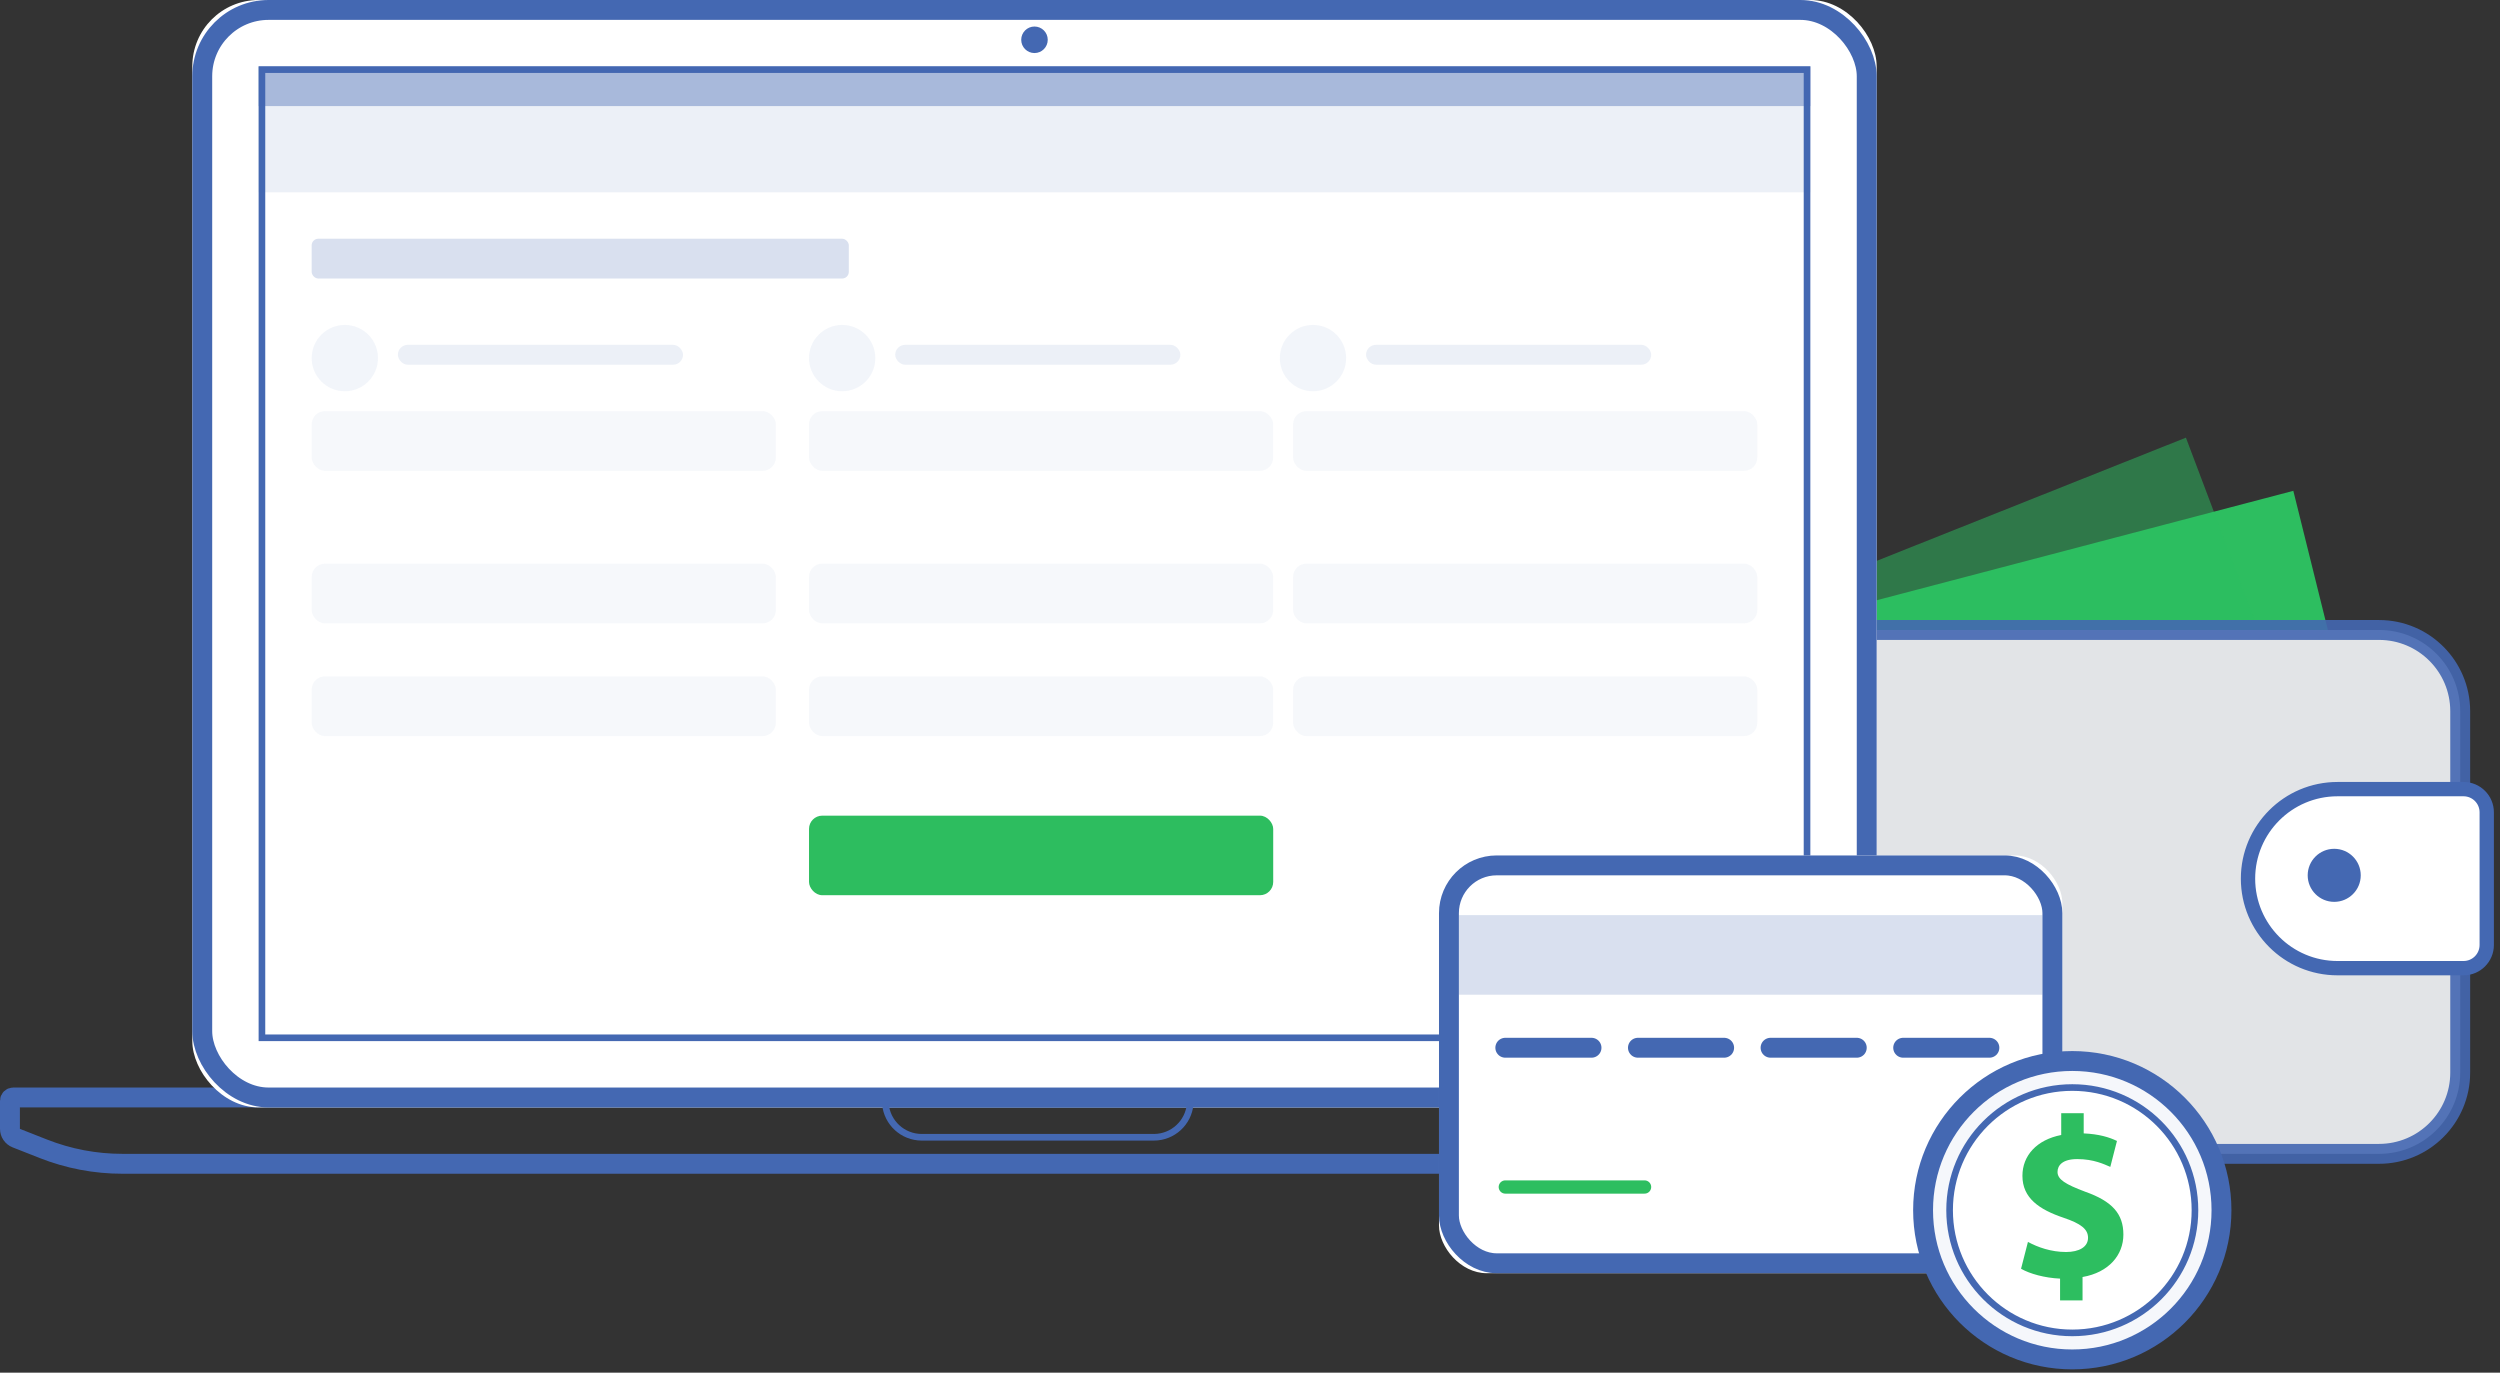
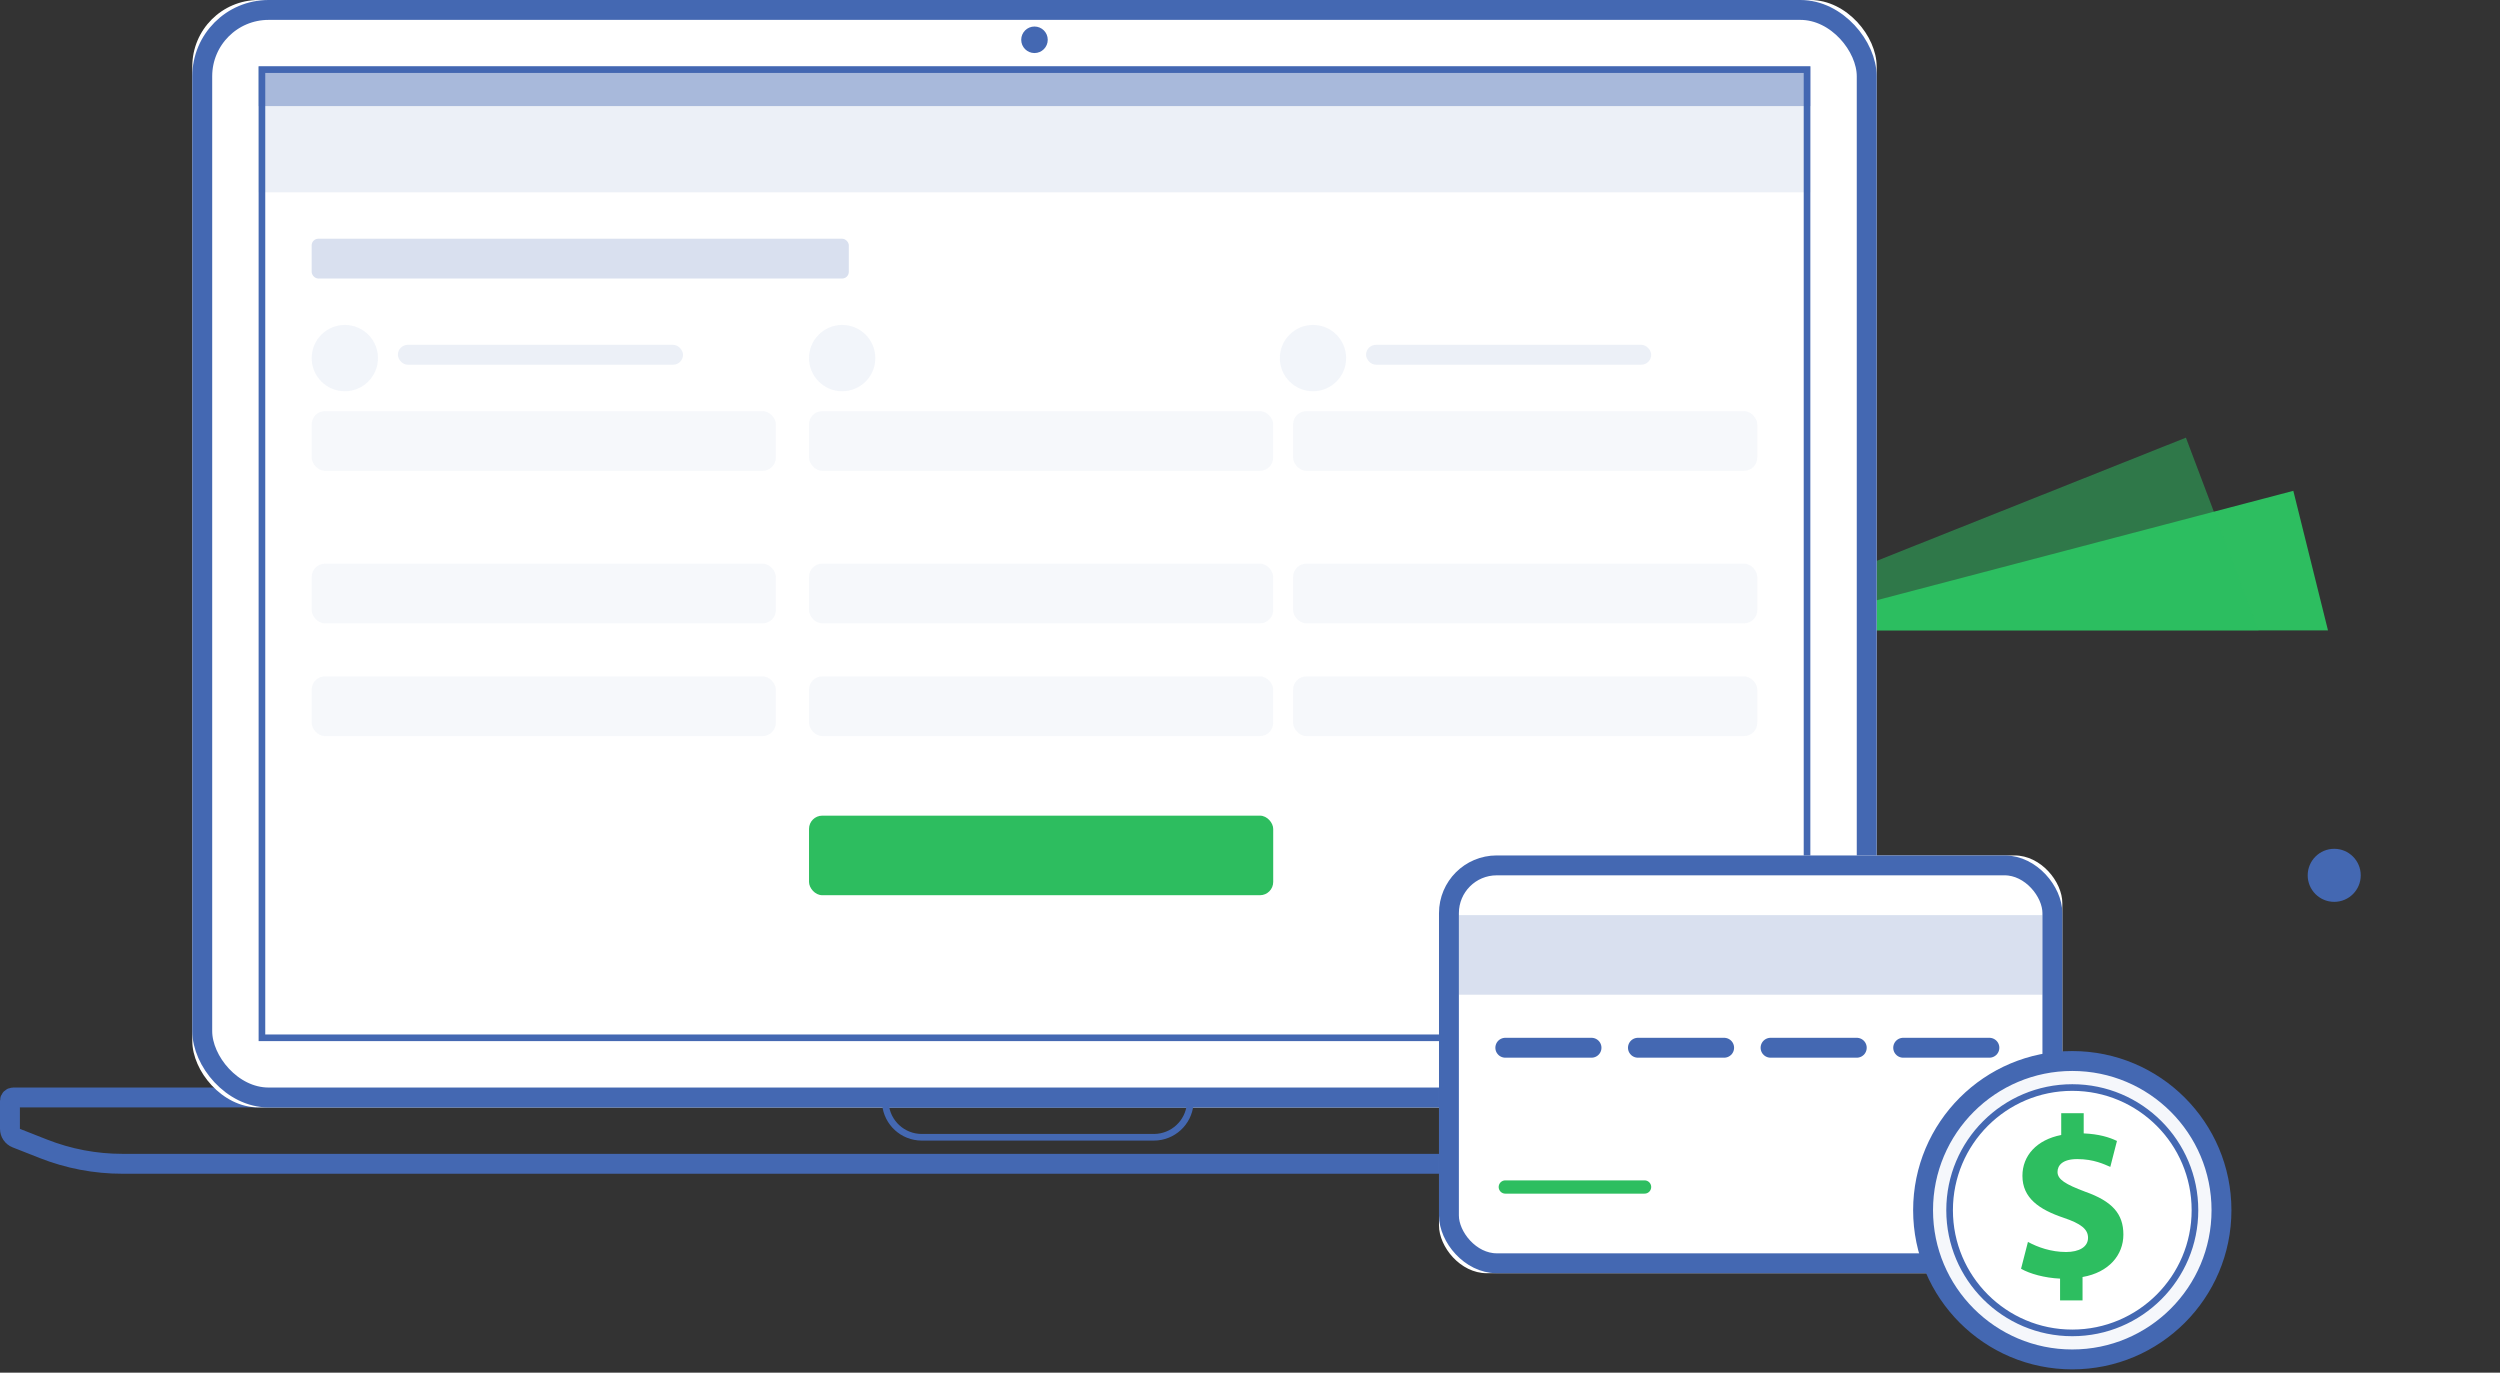
<svg xmlns="http://www.w3.org/2000/svg" xmlns:xlink="http://www.w3.org/1999/xlink" width="377" height="207" viewBox="0 0 377 207">
  <rect x="0" y="0" width="377" height="207" fill="#333333" stroke="none" />
  <defs>
    <rect id="ico-laptop-a" width="254" height="167" x="29" rx="10" />
    <rect id="ico-laptop-b" width="94" height="63" rx="7.2" />
  </defs>
  <g fill="none" fill-rule="evenodd">
    <g transform="translate(259 66)">
      <polygon fill="#2DBE60" points="86.833 8.016 92.061 29.066 6.682 29.066" />
      <path fill="#2DBE60" d="M70.636,0 L81.606,29.066 C30.495,29.066 3.778,29.066 1.455,29.066 C-0.869,29.066 0.808,27.896 6.485,25.557 L70.636,0 Z" opacity=".5" />
-       <path fill="#F5F7FB" stroke="#4468B2" stroke-linecap="round" stroke-linejoin="round" stroke-width="3" d="M14.247,108 L99.753,108 C106.517,108 112,102.517 112,95.753 L112,41.247 C112,34.483 106.517,29 99.753,29 L14.247,29 C7.483,29 2,34.483 2,41.247 L2,95.753 C2,102.517 7.483,108 14.247,108 Z" opacity=".9" />
-       <path fill="#FFF" stroke="#4468B2" stroke-width="2.16" d="M93.5,53 L112.501,53 C114.433,53 116,54.567 116,56.499 L116,76.501 C116,78.433 114.433,80 112.501,80 L93.5,80 C86.044,80 80,73.956 80,66.5 L80,66.5 C80,59.044 86.044,53 93.5,53 Z" />
      <circle cx="93" cy="66" r="4" fill="#4468B2" />
    </g>
    <path stroke="#4468B2" stroke-width="3" d="M2,165.5 C1.724,165.5 1.5,165.724 1.5,166 L1.5,170.23 C1.5,170.846 1.877,171.4 2.45,171.626 L6.55,173.241 C10.339,174.734 14.376,175.5 18.449,175.5 L296.469,175.5 C299.889,175.5 303.267,174.742 306.359,173.28 L309.641,171.729 C310.166,171.481 310.5,170.953 310.5,170.373 L310.5,166 C310.5,165.724 310.276,165.5 310,165.5 L2,165.5 Z" />
    <use fill="#FFF" xlink:href="#ico-laptop-a" />
    <rect width="251" height="164" x="30.5" y="1.5" stroke="#4468B2" stroke-width="3" rx="10" />
    <rect width="233" height="146" x="39.5" y="10.5" stroke="#4468B2" />
    <rect width="234" height="6" x="39" y="10" fill="#4468B2" opacity=".4" />
    <rect width="234" height="19" x="39" y="10" fill="#4468B2" opacity=".1" />
    <rect width="43" height="3" x="60" y="52" fill="#4468B2" opacity=".1" rx="1.5" />
-     <rect width="43" height="3" x="135" y="52" fill="#4468B2" opacity=".1" rx="1.5" />
    <rect width="43" height="3" x="206" y="52" fill="#4468B2" opacity=".1" rx="1.5" />
    <rect width="81" height="6" x="47" y="36" fill="#4468B2" opacity=".2" rx="1" />
    <rect width="70" height="9" x="47" y="85" fill="#4468B2" opacity=".05" rx="2" />
    <rect width="70" height="9" x="47" y="102" fill="#4468B2" opacity=".05" rx="2" />
    <rect width="70" height="12" x="122" y="123" fill="#2DBD5F" rx="2" />
    <rect width="70" height="9" x="122" y="85" fill="#4468B2" opacity=".05" rx="2" />
    <rect width="70" height="9" x="122" y="102" fill="#4468B2" opacity=".05" rx="2" />
    <rect width="70" height="9" x="195" y="85" fill="#4468B2" opacity=".05" rx="2" />
    <rect width="70" height="9" x="195" y="102" fill="#4468B2" opacity=".05" rx="2" />
    <rect width="70" height="9" x="47" y="62" fill="#4468B2" opacity=".05" rx="2" />
    <rect width="70" height="9" x="122" y="62" fill="#4468B2" opacity=".05" rx="2" />
    <rect width="70" height="9" x="195" y="62" fill="#4468B2" opacity=".05" rx="2" />
    <path stroke="#4468B2" d="M133.522,166.5 C133.775,169.303 136.131,171.5 139,171.5 L174,171.5 C176.869,171.5 179.225,169.303 179.478,166.5 L133.522,166.5 Z" />
    <circle cx="156" cy="6" r="2" fill="#4468B2" />
    <circle cx="52" cy="54" r="5" fill="#4468B2" opacity=".07" />
    <circle cx="127" cy="54" r="5" fill="#4468B2" opacity=".07" />
    <circle cx="198" cy="54" r="5" fill="#4468B2" opacity=".07" />
    <g transform="translate(217 129)">
      <use fill="#FFF" xlink:href="#ico-laptop-b" />
      <rect width="91" height="60" x="1.5" y="1.5" stroke="#4468B2" stroke-width="3" rx="7.2" />
      <rect width="88" height="12" x="3" y="9" fill="#4468B2" opacity=".2" />
      <path stroke="#4468B2" stroke-linecap="round" stroke-linejoin="round" stroke-width="3" d="M10 29L23 29M30 29L43 29M50 29L63 29M70 29L83 29" />
      <path stroke="#2DBE60" stroke-linecap="round" stroke-linejoin="round" stroke-width="2" d="M10,50 L31,50" />
    </g>
    <g transform="translate(290 160)">
      <circle cx="22.5" cy="22.5" r="22.5" fill="#F5F7FB" stroke="#4468B2" stroke-width="3" />
      <circle cx="22.5" cy="22.5" r="18.5" fill="#FFF" stroke="#4468B2" />
      <path fill="#2DBE60" d="M24.43,19.704 C21.49,18.596 20.274,17.868 20.274,16.728 C20.274,15.758 21.004,14.79 23.252,14.79 C25.744,14.79 27.336,15.584 28.234,15.966 L29.238,12.056 C28.096,11.502 26.538,11.018 24.222,10.916 L24.222,7.87 L20.832,7.87 L20.832,11.156 C17.128,11.884 14.982,14.27 14.982,17.316 C14.982,20.67 17.51,22.4 21.21,23.646 C23.77,24.512 24.876,25.342 24.876,26.656 C24.876,28.042 23.53,28.802 21.556,28.802 C19.308,28.802 17.266,28.076 15.814,27.28 L14.774,31.328 C16.092,32.088 18.34,32.712 20.658,32.816 L20.658,36.102 L24.048,36.102 L24.048,32.574 C28.026,31.88 30.206,29.252 30.206,26.172 C30.206,23.058 28.546,21.156 24.43,19.704" />
    </g>
  </g>
</svg>